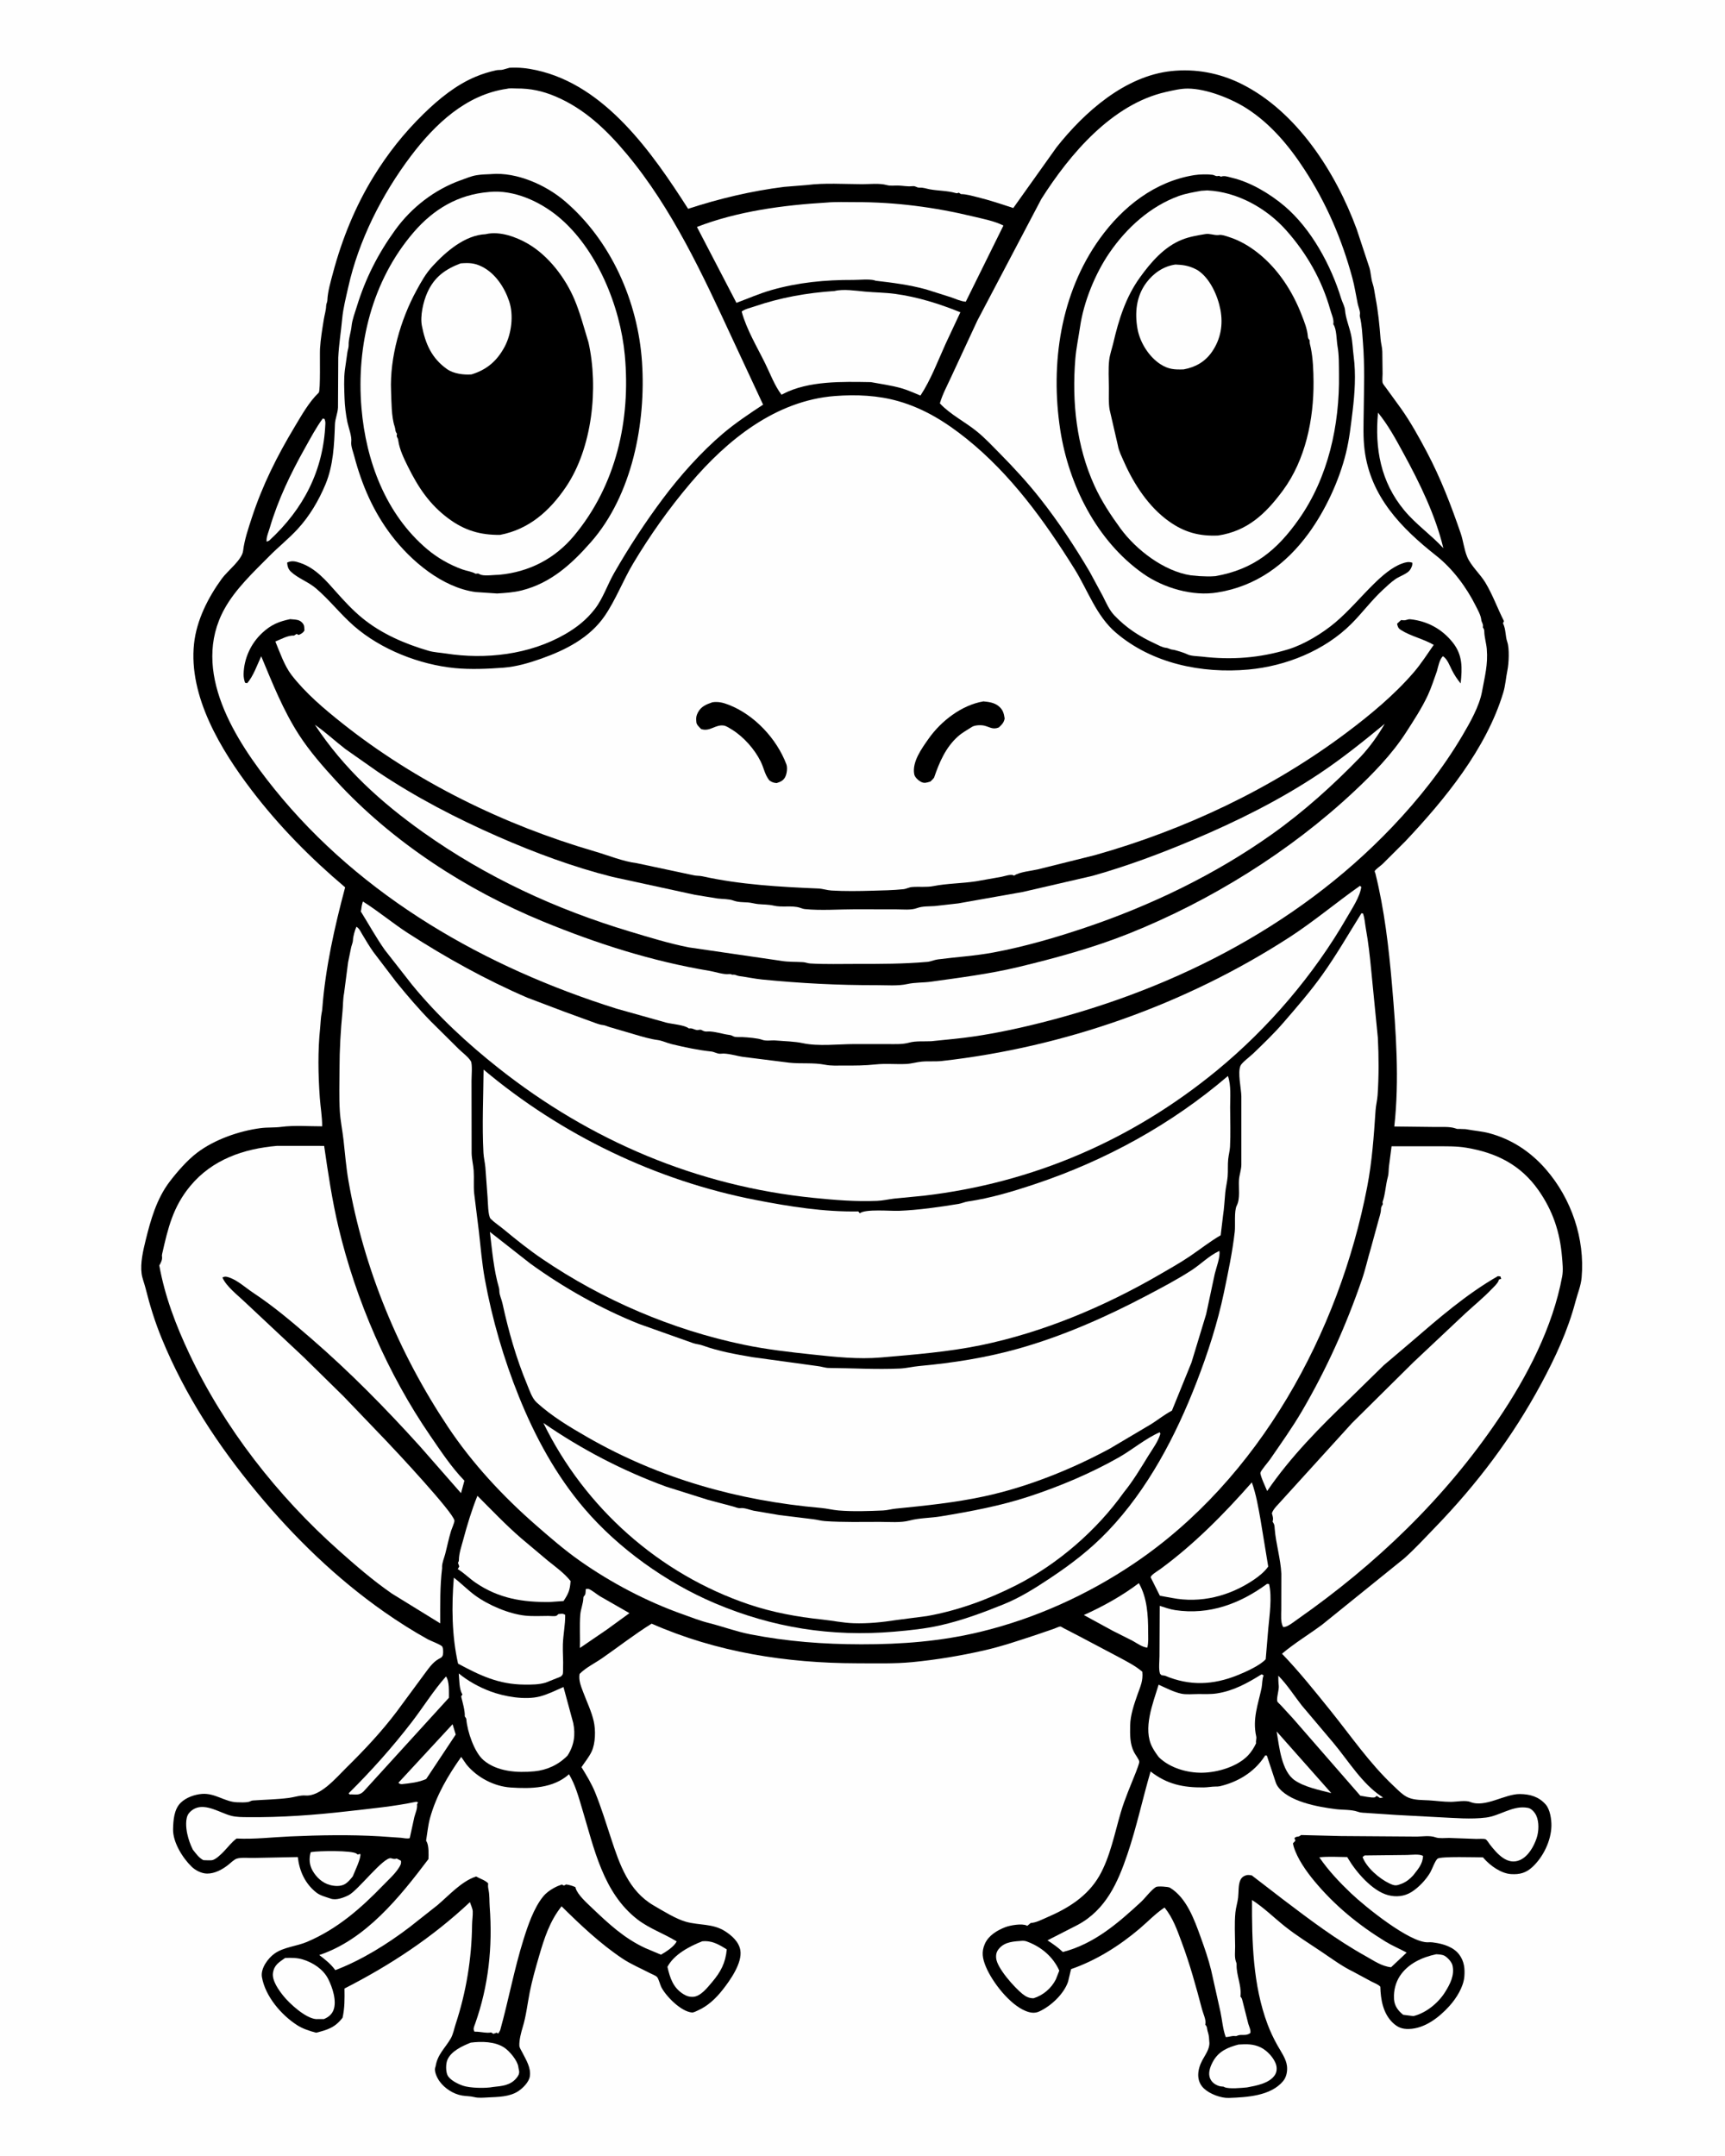
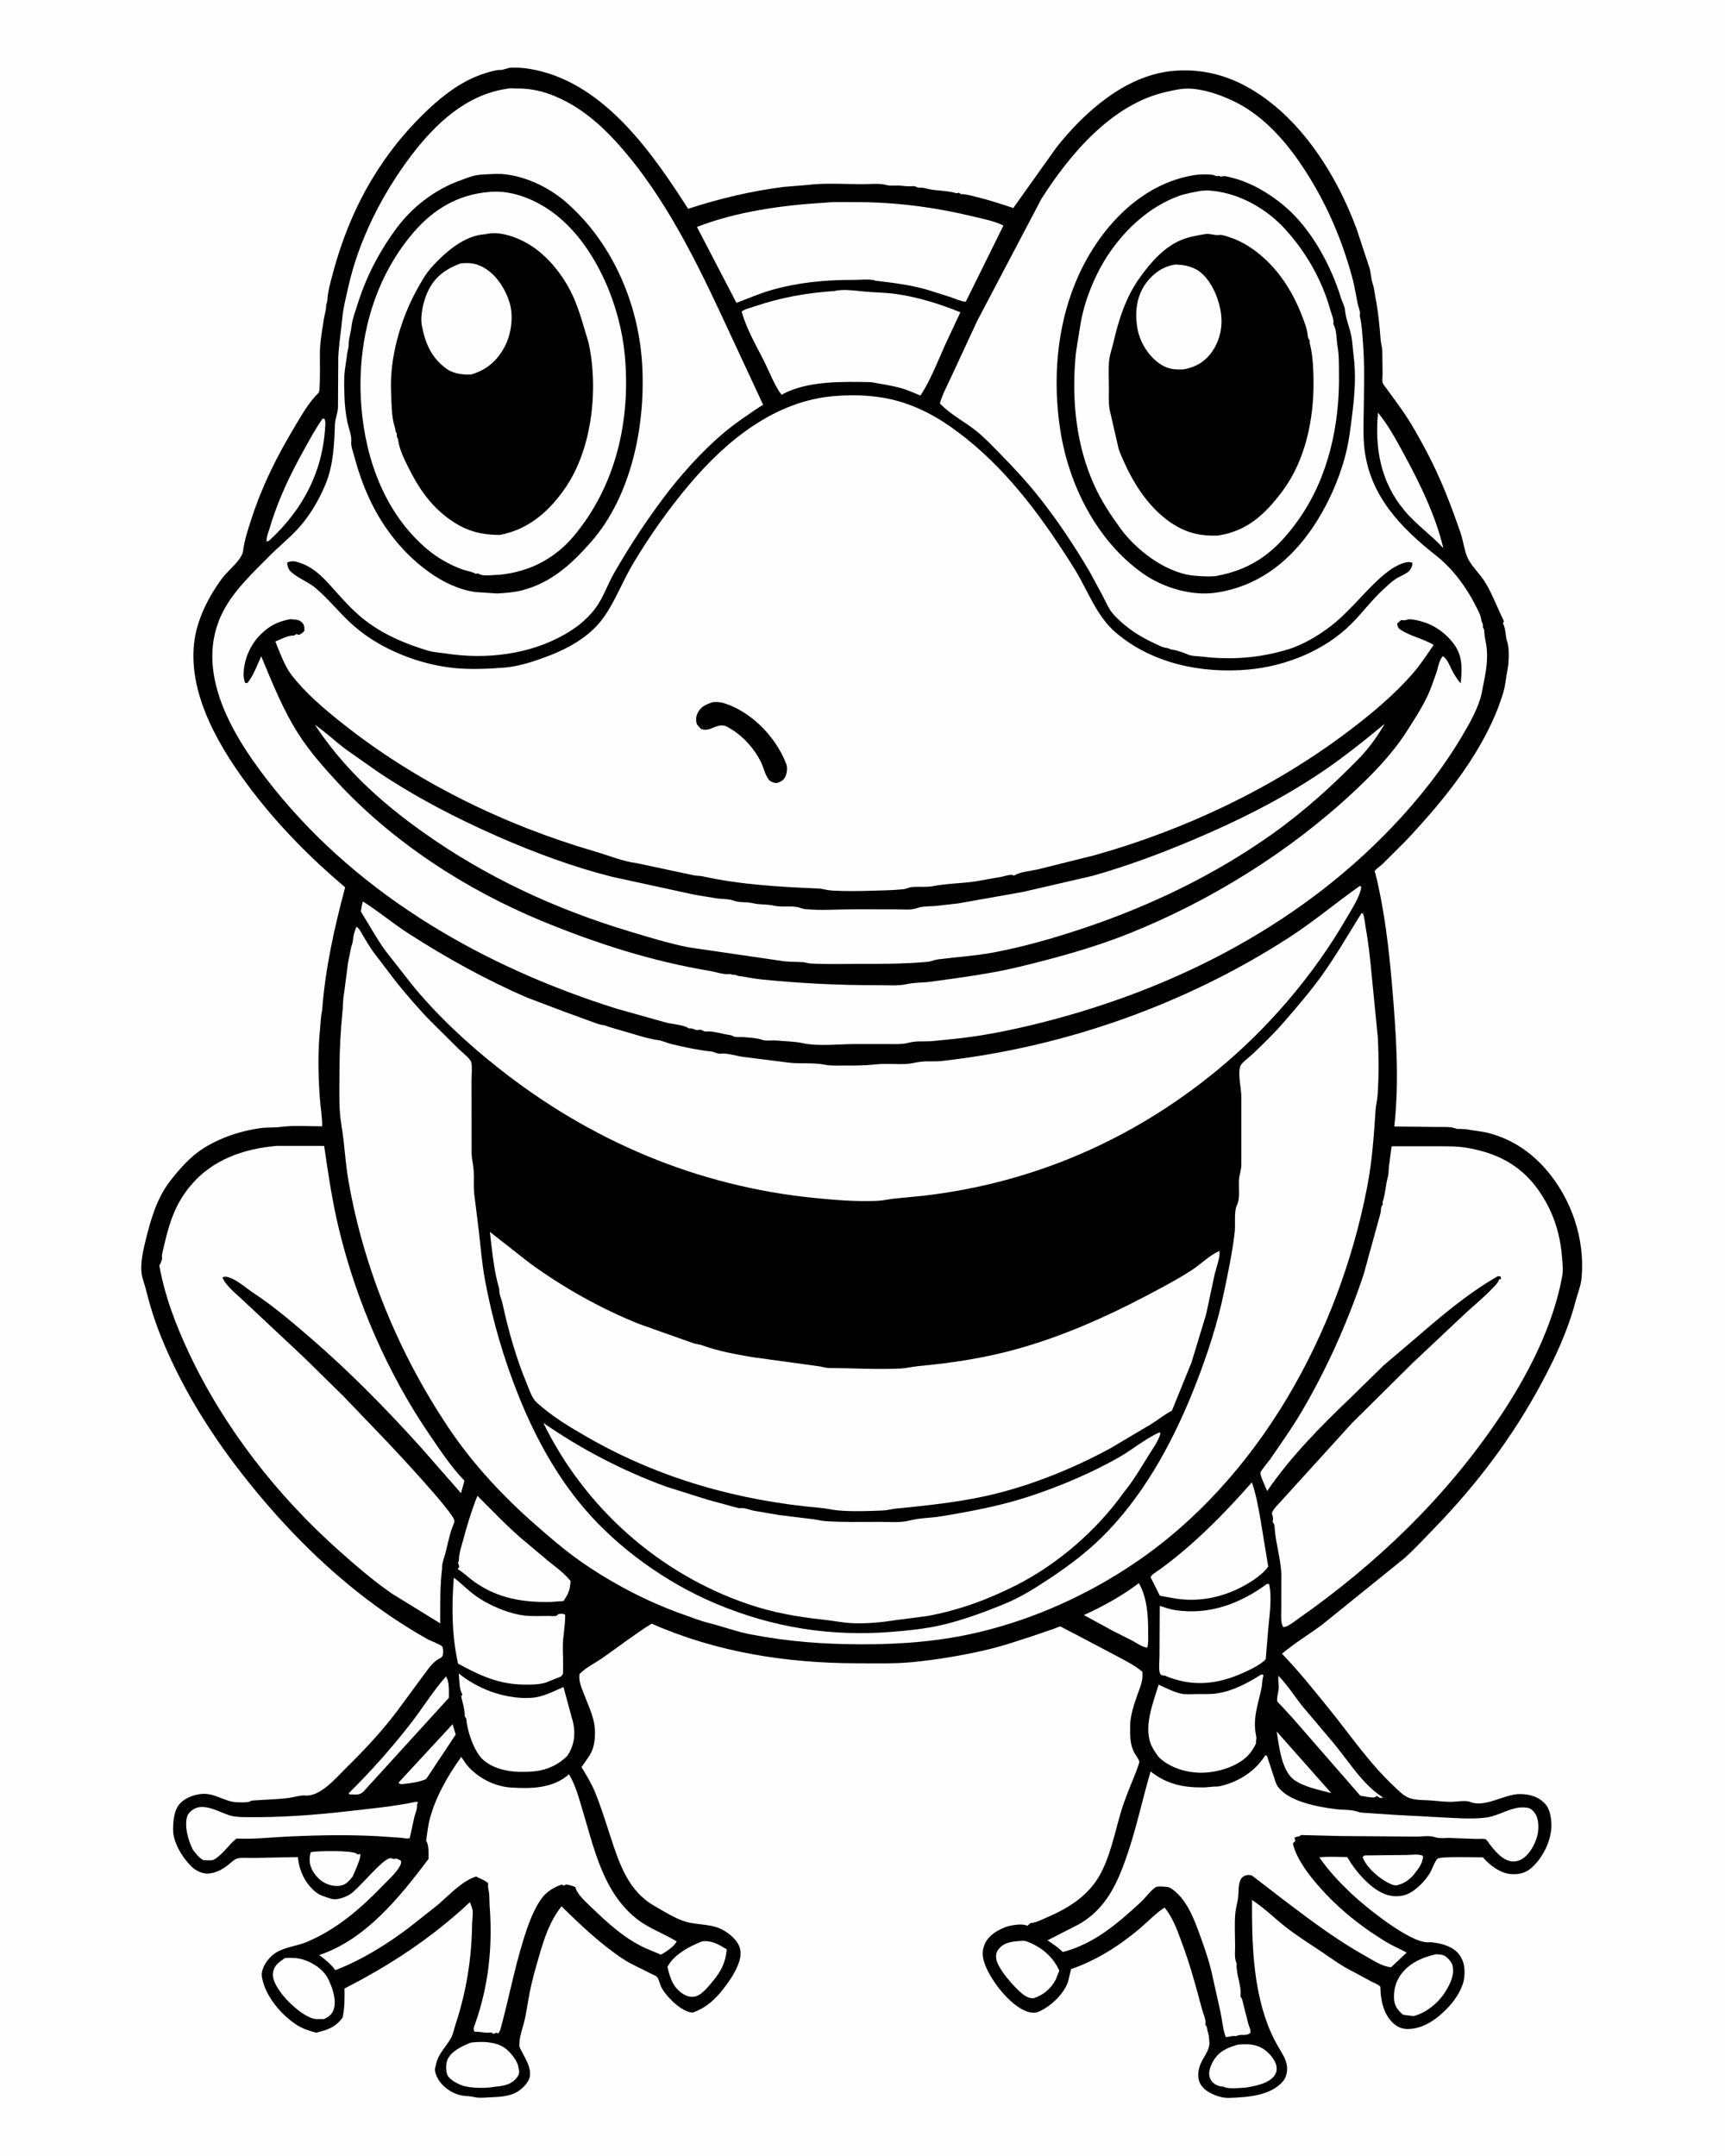
<svg xmlns="http://www.w3.org/2000/svg" version="1.1" style="display: block;" viewBox="0 0 1638 2048" width="1024" height="1280">
  <path transform="translate(0,0)" fill="rgb(254,254,254)" d="M -0 -0 L 1638 0 L 1638 2048 L -0 2048 L -0 -0 z" />
  <path transform="translate(0,0)" fill="rgb(0,0,0)" d="M 483.801 64.369 C 492.737 63.894 500.488 64.753 509.212 66.66 C 574.815 81.007 619.386 145.286 653.37 198.35 C 682.942 188.649 713.602 181.398 744.5 177.51 L 766.036 175.778 C 783.045 173.579 801.411 174.901 818.619 174.958 C 825.88 174.982 835.066 173.846 842.005 175.788 C 845.666 176.813 849.227 176.121 853 176.246 C 857.235 176.385 861.449 177.283 865.687 176.9 C 867.159 176.767 868.09 176.666 869.5 177.294 C 870.877 177.907 871.634 178.283 873.189 178.242 C 877.212 178.138 879.251 179.17 883 179.849 C 890.967 181.292 899.337 181.066 907.382 183.339 C 908.882 183.763 909.059 183.494 910.5 183.053 L 912.5 184.393 C 917.63 184.389 922.82 186.011 927.786 187.212 C 939.434 190.029 950.834 193.871 962.206 197.621 L 1003.35 139.845 C 1029.76 106.467 1068.21 72.234 1112.27 67.528 C 1135.16 65.083 1157.85 69.279 1178.55 79.523 C 1231.45 105.704 1268.51 163.675 1288.38 217.703 L 1300.58 254.622 C 1301.89 259.335 1301.97 264.763 1303.5 269.218 C 1304.9 273.3 1305.41 278.31 1306.23 282.606 C 1308.77 295.884 1310.03 308.583 1311.06 322 C 1311.37 326.036 1312.61 329.829 1312.72 333.945 L 1312.97 355.022 C 1312.99 357.446 1312.49 361.415 1313.03 363.65 C 1313.31 364.855 1315.6 367.482 1316.34 368.576 L 1330.41 387.962 C 1339.65 400.992 1347.67 415.522 1355.14 429.645 C 1368.12 454.191 1378.12 480.265 1387.13 506.486 C 1389.64 513.795 1390.4 521.991 1393.35 529.013 C 1396.99 537.642 1405.64 545.211 1410.58 553.401 C 1417.58 564.999 1422.13 577.961 1428.27 590 L 1427.33 592 C 1430.33 598.334 1429.36 603.88 1431.42 609.836 C 1433.57 616.08 1432.89 630.22 1431.53 636.79 C 1430.05 643.943 1429.71 650.923 1427.56 658.037 C 1411.45 711.33 1372.13 759.368 1334.57 799.167 L 1312.82 820.858 C 1311.31 822.266 1306.38 825.725 1305.56 827.348 C 1305.22 828.01 1305.92 828.786 1306.1 829.506 C 1314.7 864.037 1318.9 900.353 1321.93 935.758 C 1325.71 979.984 1329.05 1025.78 1324.1 1070.07 L 1363.49 1070.53 C 1369.13 1070.65 1376.47 1069.99 1381.84 1071.76 C 1383.1 1072.17 1383.63 1072.47 1385 1072.39 C 1386.27 1072.31 1387.24 1072.43 1388.5 1072.48 C 1390.16 1072.54 1391.47 1072.47 1393.13 1072.79 C 1400.11 1074.16 1407.32 1074.59 1414.21 1076.43 C 1435.64 1082.16 1453.56 1094.07 1468.03 1110.69 C 1492.29 1138.54 1505.31 1176.7 1502.02 1213.62 C 1501.33 1221.42 1498.17 1228.82 1496.19 1236.35 C 1488.95 1263.93 1477.04 1289.52 1463.57 1314.54 C 1436.28 1365.22 1402.87 1409.51 1362.9 1450.85 C 1353.31 1460.77 1343.86 1471.1 1333.56 1480.29 L 1255.5 1543.33 C 1242.93 1552.67 1229.39 1560.78 1217.44 1570.89 C 1233.76 1587.86 1248.47 1606.29 1263.24 1624.61 C 1282.84 1648.9 1300.47 1674.88 1323.31 1696.34 C 1327.37 1700.17 1332.33 1705.46 1337.5 1707.57 C 1343.76 1710.13 1350.41 1709.76 1357 1710.16 C 1363.92 1710.58 1370.89 1711.6 1377.82 1711.59 C 1382.91 1711.59 1391.69 1709.85 1396.15 1711.66 C 1410.41 1717.48 1428.85 1704.04 1443.42 1704.19 C 1453.03 1704.28 1461.32 1706.68 1467.85 1714.05 C 1472.07 1718.82 1473.48 1728.34 1473.33 1734.57 C 1472.99 1748.64 1465.53 1763.99 1455.26 1773.5 C 1449.17 1779.14 1443.15 1780.72 1435 1780.21 C 1425.42 1779.62 1415.2 1772.2 1409.07 1765.18 L 1408.34 1764.32 C 1402.3 1764.34 1368.3 1763.2 1365.21 1765.56 C 1362.89 1767.33 1359.97 1775.64 1358.38 1778.43 C 1354.38 1785.42 1347.2 1793.05 1340.33 1797.3 C 1333.59 1801.48 1325.68 1802.23 1318.01 1800.16 C 1303.02 1796.12 1287.62 1778.06 1280.1 1765.24 L 1279.41 1764.04 C 1270.7 1763.98 1261.54 1763.32 1252.89 1764.28 C 1261.53 1776.89 1272.04 1787.99 1283.1 1798.53 C 1296.13 1810.96 1338.89 1845.63 1356.11 1845 C 1357.57 1844.95 1358.87 1844.85 1360.33 1845.05 L 1361.92 1845.29 C 1370.53 1846.41 1380.49 1849.47 1385.88 1856.82 C 1390.5 1863.12 1391.24 1870.03 1390.63 1877.5 C 1389.82 1887.48 1383.02 1898.31 1376.29 1905.7 C 1366.51 1916.46 1353.07 1926.91 1338 1927.33 C 1331.56 1927.52 1327.18 1925.8 1322.51 1921.29 C 1313.44 1912.54 1311.11 1899.29 1310.83 1887.21 C 1309.02 1885.06 1305.21 1883.72 1302.68 1882.43 L 1285 1872.9 C 1274.45 1867.81 1264.71 1860.53 1255 1854 C 1243.35 1846.17 1231.07 1838.57 1220.12 1829.84 C 1209.74 1821.56 1200.15 1812 1188.97 1804.83 C 1188.76 1844.08 1189.75 1885.71 1203.75 1922.94 C 1206.34 1929.85 1209.5 1936.46 1213.1 1942.89 C 1216.41 1948.8 1221.41 1955.7 1222.17 1962.53 C 1222.73 1967.43 1221.7 1973.02 1218.5 1976.86 C 1206.69 1991.05 1184.01 1992.19 1167.08 1992.83 C 1159.45 1993.12 1148.78 1989.11 1143.21 1983.79 C 1135.53 1976.45 1137.12 1965.74 1141.75 1957.07 C 1144.49 1951.95 1148.76 1946.35 1148.47 1940.35 L 1148.35 1939 C 1148.22 1936.13 1148.08 1933.92 1147.28 1931.11 C 1146.93 1929.91 1146.53 1928.79 1146.38 1927.55 C 1146.2 1925.99 1146.21 1925.51 1145.27 1924.12 L 1144.5 1923.12 L 1144.77 1922.13 C 1145.28 1918.4 1142.52 1912.55 1141.5 1908.71 C 1135.73 1886.89 1130.03 1865.95 1122.1 1844.76 C 1117.66 1832.86 1113.95 1822 1105.9 1811.97 C 1097.51 1817.47 1089.91 1825.5 1082.23 1832.02 C 1062.95 1848.38 1041.01 1862.19 1017.09 1870.49 L 1014.24 1882.45 C 1010.22 1894.21 997.884 1905.7 986.762 1910.76 C 982.493 1912.71 978.256 1911.97 973.993 1910.26 C 958.707 1904.11 942.124 1882.63 936.101 1868 C 933.042 1860.57 931.791 1854.22 935.201 1846.5 C 938.72 1838.54 946.836 1833.65 954.669 1830.62 C 959.27 1828.84 970.5 1826.91 974.92 1829.08 L 975.5 1829.4 L 978.77 1826.66 C 983.898 1826.39 989.389 1823.41 994.079 1821.4 C 1014.24 1812.77 1032.82 1801.33 1044.03 1781.75 C 1054.2 1763.98 1058.57 1741.12 1064.34 1721.55 C 1068.18 1708.52 1073.75 1695.92 1078.73 1683.29 C 1079.37 1681.29 1082.09 1674.96 1081.85 1673.25 C 1081.58 1671.27 1078.01 1666.55 1076.96 1664.5 C 1072.87 1656.6 1073.07 1647.68 1073.22 1639 C 1073.4 1629.2 1077 1618.71 1080.25 1609.5 C 1083.04 1601.56 1085.6 1596.73 1084.77 1588 C 1078.09 1582.26 1069.99 1578.25 1062.3 1574.07 L 1024.38 1554.03 L 1010.18 1546.68 C 1009.49 1546.33 1007.52 1545.03 1006.91 1545.02 C 1005.74 1545.01 1002.51 1546.57 1001.28 1547 L 986.002 1552.27 C 968.946 1557.91 951.559 1563.89 934.032 1567.85 C 911.64 1572.91 889.29 1576.62 866.5 1578.85 C 849.294 1580.53 831.128 1579.99 813.838 1579.97 C 746.829 1579.86 680.433 1569.51 618.724 1542.32 C 602.751 1552.23 587.306 1564.29 571.815 1575.06 C 564.943 1579.84 556.017 1584.13 550.27 1590.1 C 549.268 1596.15 551.541 1601.61 553.636 1607.19 C 557.003 1616.16 561.615 1625.68 563.715 1634.98 C 565.617 1643.39 565.438 1655.86 561.76 1663.75 C 559.382 1668.85 555.221 1673.93 552.092 1678.64 C 556.863 1686.39 561.743 1694.39 565.154 1702.86 C 570.831 1716.94 575.474 1731.94 580.2 1746.37 C 588.307 1771.12 596.928 1796.28 620.708 1810.06 C 629.527 1815.17 641.668 1822.81 651.386 1825.52 C 663.999 1829.04 676.711 1827.05 688.325 1834.4 C 694.839 1838.52 701.593 1844.52 702.971 1852.5 C 705.057 1864.58 693.11 1881.35 686.083 1890.23 C 679.564 1898.47 672.156 1905.5 662.497 1909.82 C 661.066 1910.46 658.563 1911.81 657.048 1911.69 C 646.669 1910.83 632.56 1896.5 627.985 1887.75 C 626.707 1885.31 625.46 1879.75 623.85 1877.96 C 622.696 1876.67 618.579 1875.07 616.881 1874.18 C 608.487 1869.79 599.028 1865.81 591.165 1860.57 C 570.028 1846.47 551.18 1828.62 533.179 1810.82 C 521.927 1824.85 516.675 1841.37 511.721 1858.41 C 508.436 1869.71 505.168 1881.12 502.891 1892.68 C 500.766 1903.47 499.517 1915 496.305 1925.5 C 494.736 1930.64 492.838 1937.92 493.078 1943.26 C 493.16 1945.1 494.919 1947.74 495.765 1949.42 C 499.342 1956.55 504.371 1964.15 503.016 1972.5 C 502.15 1977.84 496.287 1983.7 491.852 1986.56 C 483.581 1991.89 472.769 1991.88 463.261 1992.35 C 459.12 1992.55 454.313 1993.06 450.258 1992.04 C 446.516 1991.1 442.584 1991.21 438.76 1990.58 C 430.491 1989.23 422.069 1983.78 417.207 1976.94 C 415.043 1973.89 412.064 1967.96 413.096 1964.04 L 413.5 1962.97 C 415.344 1951.42 422.261 1945.99 427.881 1936.42 C 430.21 1932.46 431.104 1927.15 432.546 1922.79 C 442.593 1892.38 447.812 1860.37 448.177 1828.42 C 448.225 1824.17 448.989 1819.69 448.806 1815.5 C 448.698 1813.04 446.86 1809.29 446.165 1806.83 C 410.278 1840.49 370.678 1866.59 326.993 1888.92 C 327.132 1898.43 327.266 1907.32 325.164 1916.66 C 318.054 1925.98 310.93 1928.16 300.02 1930.89 C 293.957 1929.27 287.459 1927.2 282.143 1923.8 C 266.905 1914.04 251.768 1896.3 248.585 1878.12 C 247.142 1869.87 254.311 1860.13 260.675 1855.64 C 269.334 1849.53 281.58 1848.79 291.387 1844.62 C 320.055 1832.42 342.304 1812.99 363.651 1790.9 C 368.583 1785.8 374.604 1780.45 378.451 1774.5 C 380.022 1772.07 381.128 1770.36 380.586 1767.5 L 376.58 1765.44 C 374.569 1766.22 373.282 1765.74 371.302 1765.19 C 364.433 1763.3 339.8 1795.79 330.909 1800.26 C 326.138 1802.65 319.069 1805.35 313.867 1803.51 C 309.057 1801.8 304.038 1800.79 299.949 1797.5 C 289.415 1789.03 284.148 1777.16 282.653 1764.04 L 240.924 1764.86 C 236.349 1765 228.874 1764.17 224.636 1765.55 C 222.121 1766.37 218.776 1769.69 216.65 1771.38 C 211.111 1775.79 203.864 1779.79 196.5 1779.73 C 191.235 1779.68 185.466 1776.73 181.782 1773.16 C 173.228 1764.87 163.902 1749.88 164.185 1737.58 C 164.378 1729.19 165.057 1718.64 171.469 1712.42 C 176.603 1707.44 184.665 1704.58 191.712 1704.05 C 204.192 1703.12 213.517 1711.73 225 1712 C 228.328 1712.08 232.442 1712.32 235.697 1711.68 C 237.3 1711.36 238.264 1710.42 240.021 1710.29 C 251.514 1709.48 262.615 1709.31 274.115 1707.87 C 278.972 1707.26 285.1 1705.15 289.809 1705.55 C 304.04 1706.79 319.119 1688.65 328.472 1679.44 C 345.684 1662.51 362.136 1645.07 376.701 1625.73 L 402.174 1591.17 C 406.352 1585.7 410.495 1579.04 416.699 1575.73 C 417.993 1575.04 419.014 1574.67 419.863 1573.41 C 420.925 1571.83 420.817 1567.86 420.463 1566 C 420.398 1565.66 420.03 1564.31 419.907 1564.13 C 418.655 1562.27 408.767 1558.64 406.221 1557.24 C 392.293 1549.55 377.848 1540.36 364.819 1531.24 C 319.265 1499.33 279.207 1460.35 243.811 1417.62 C 206.781 1372.92 175.62 1325.45 153.499 1271.62 C 146.958 1255.7 142.174 1240.22 138.016 1223.57 C 136.886 1219.04 134.926 1214.43 134.304 1209.82 C 132.957 1199.84 135.744 1187.85 138.125 1178.18 C 142.941 1158.63 148.561 1138.69 161.001 1122.38 C 168.178 1112.97 177.643 1102.1 187.048 1094.96 C 203.477 1082.48 226.893 1074.29 247.333 1071.61 C 253.793 1070.76 260.43 1071.29 266.946 1070.43 C 279.377 1068.81 293.195 1069.92 305.792 1069.9 C 305.836 1060.79 304.198 1051.86 303.555 1042.8 C 301.991 1020.75 301.567 998.467 303.871 976.469 C 304.372 971.689 304.386 966.813 305.327 962.094 C 305.587 960.788 305.788 959.72 305.89 958.373 C 308.821 919.492 317.568 880.49 327.615 842.897 C 294.78 815.093 264.986 784.981 238.859 750.716 C 209.742 712.531 178.705 661.464 184.096 611.459 C 186.511 589.055 197.507 567.497 210.544 549.599 C 215.954 542.171 229.653 531.892 230.71 523.175 C 231.986 512.667 235.662 501.949 238.943 491.9 C 249.111 460.764 262.975 433.209 279.794 405.199 C 286.236 394.472 293.4 381.679 302.519 372.995 C 304.341 371.26 303.415 336.866 303.747 331.215 C 304.291 321.94 305.93 312.324 307.404 303.134 C 308.059 299.048 309.475 294.604 309.573 290.506 C 309.626 288.326 310.646 287.34 310.716 285.344 C 311.004 277.119 314.003 266.979 316.134 258.998 C 324.621 227.201 337.278 195.937 354.555 167.855 C 368.202 145.673 383.514 126.348 402.108 108.164 C 416.52 94.068 432.856 80.682 451.656 72.833 C 457.916 70.219 464.445 68.196 471.072 66.753 C 473.234 66.282 475.605 66.694 477.59 66.118 L 483.801 64.369 z" />
  <path transform="translate(0,0)" fill="rgb(254,254,254)" d="M 429.66 1637.84 L 432.626 1647.67 L 404.613 1689.87 C 397.396 1693.14 389.283 1693.92 381.5 1694.77 C 379.75 1694.67 379.594 1694.55 378.179 1693.5 L 429.66 1637.84 z" />
  <path transform="translate(0,0)" fill="rgb(254,254,254)" d="M 1212.36 1644.73 L 1264.25 1703.29 C 1253.22 1700.41 1239.05 1697.62 1229.63 1691.19 C 1216.81 1682.43 1214.81 1658.92 1212.36 1644.73 z" />
  <path transform="translate(0,0)" fill="rgb(254,254,254)" d="M 1295.93 1762.5 L 1336.22 1762.05 C 1340.53 1761.99 1347.83 1760.89 1351.39 1762.94 C 1351.09 1770.79 1346.64 1775.45 1342.06 1781.41 C 1338.77 1784.95 1335.61 1787.55 1331.11 1789.35 C 1326.15 1791.33 1324.75 1791.54 1319.72 1789.21 C 1310.02 1784.7 1297.77 1774.19 1293.96 1764.03 L 1295.93 1762.5 z" />
  <path transform="translate(0,0)" fill="rgb(254,254,254)" d="M 294.87 1759.5 L 295.708 1759.27 C 301.89 1758.14 334.348 1757.51 338.556 1760.85 L 339.399 1761.6 L 342 1761.04 C 343.127 1764.47 336.355 1778.58 334.807 1782.46 C 332.595 1785.17 330.374 1788 327.288 1789.77 C 323.198 1792.11 317.73 1791.78 313.295 1790.6 C 306.035 1788.67 300.233 1783.29 296.611 1776.81 C 293.549 1771.32 293.223 1765.49 294.87 1759.5 z" />
-   <path transform="translate(0,0)" fill="rgb(254,254,254)" d="M 556.142 1509.5 C 556.999 1509.45 557.875 1509.16 558.714 1509.35 C 561.138 1509.88 566.897 1514.63 569.39 1516.14 L 597.633 1532.34 L 576.289 1547.88 L 550.554 1565.45 C 550.909 1554.97 550.126 1544.39 550.933 1533.92 C 551.363 1528.34 553.723 1523.47 553.895 1517.73 C 553.942 1516.16 555.062 1515.95 555.613 1514.64 C 556.1 1513.48 556.003 1510.85 556.142 1509.5 z" />
  <path transform="translate(0,0)" fill="rgb(254,254,254)" d="M 423.404 1592.5 C 426.787 1597.16 426.08 1607.22 426.176 1612.73 L 345.122 1701.72 C 341.356 1705.39 338.315 1704.63 333.541 1704.5 L 331.919 1704.58 L 330.926 1703.5 C 352.545 1682.07 372.529 1659.72 391.089 1635.56 C 401.936 1621.44 411.584 1605.74 423.404 1592.5 z" />
  <path transform="translate(0,0)" fill="rgb(254,254,254)" d="M 1213.92 1591.76 C 1222.13 1599.95 1229.02 1610.82 1236.19 1619.99 L 1266.5 1655.89 C 1280.56 1672.77 1293.68 1694.6 1312.27 1706.68 L 1313.5 1707.46 L 1310.5 1707.94 C 1310.16 1707.72 1307.62 1705.95 1307.5 1705.97 C 1306.7 1706.09 1306.29 1707.16 1305.5 1707.33 C 1302.46 1707.96 1295.08 1706.19 1291.81 1705.76 L 1228.04 1632.57 L 1216.41 1619.9 C 1215.81 1619.27 1213.25 1616.93 1213.03 1616.29 C 1211.94 1613.11 1214.84 1605.12 1214.34 1601.18 C 1213.95 1598.04 1213.96 1594.93 1213.92 1591.76 z" />
  <path transform="translate(0,0)" fill="rgb(254,254,254)" d="M 1081.48 1503.86 C 1089.41 1517.74 1090.32 1534.46 1090.31 1550.02 C 1090.31 1554.97 1090.77 1560.35 1089.5 1565.14 C 1084.37 1564.46 1079.87 1561.01 1075.39 1558.54 L 1056.51 1549.03 L 1029.21 1534.13 C 1047.42 1525.98 1065.54 1515.89 1081.48 1503.86 z" />
  <path transform="translate(0,0)" fill="rgb(254,254,254)" d="M 306.391 397.5 L 308.1 398.047 C 308.589 399.576 308.899 400.774 308.832 402.4 C 306.984 446.974 288.116 483.41 255.5 513.51 L 253.157 514.554 L 252.988 513.775 C 252.667 510.46 255.056 504.692 256.036 501.358 C 263.843 474.787 275.849 449.822 289.382 425.725 C 294.711 416.236 299.934 406.273 306.391 397.5 z" />
  <path transform="translate(0,0)" fill="rgb(254,254,254)" d="M 666.646 1844.08 C 675.846 1843.09 682.514 1847.02 690.089 1851.78 C 688.843 1864.73 684.341 1873.17 675.99 1883 C 671.831 1887.9 665.378 1896.21 658.5 1896.77 C 654.821 1897.02 652.23 1896.24 649.057 1894.33 C 639.228 1888.41 636.125 1878.87 633.742 1868.35 C 639.921 1856.46 654.798 1848.8 666.646 1844.08 z" />
  <path transform="translate(0,0)" fill="rgb(254,254,254)" d="M 1176.12 1942.13 C 1183.68 1941.62 1190.15 1941.48 1197.14 1944.81 C 1203.19 1947.69 1210 1954.89 1211.88 1961.5 C 1212.78 1964.66 1212.49 1968.32 1210.67 1971.09 C 1205.45 1979.03 1192.87 1981.25 1184.22 1982.85 C 1179.38 1983.31 1167.1 1984.57 1162.8 1982.6 C 1161.34 1981.93 1162.45 1982.13 1160.75 1982.04 C 1158.42 1981.92 1156.53 1981.28 1154.5 1980.14 C 1151.55 1978.49 1149.45 1975.97 1148.61 1972.67 C 1147.36 1967.7 1149.83 1961.8 1152.32 1957.5 C 1157.66 1948.3 1166.33 1944.7 1176.12 1942.13 z" />
  <path transform="translate(0,0)" fill="rgb(254,254,254)" d="M 971.238 1843.55 C 972.639 1843.65 973.668 1843.72 975 1844.2 C 988.776 1849.22 999.938 1858.67 1005.91 1871.9 L 1002.61 1880.31 C 998.264 1888.82 990.553 1895.33 981.5 1898.16 C 977.28 1898.2 974.256 1896.69 971 1894.1 C 963.488 1888.14 946.712 1869.46 945.943 1860.04 C 945.648 1856.43 946.284 1853.86 948.615 1851.08 C 954.308 1844.26 963.114 1844.18 971.238 1843.55 z" />
  <path transform="translate(0,0)" fill="rgb(254,254,254)" d="M 1363.92 1856.35 C 1366.5 1856.53 1369.73 1856.57 1372 1857.92 C 1374.84 1859.6 1378.65 1863.73 1379.38 1866.99 C 1381.47 1876.4 1377.12 1884.68 1372.24 1892.46 C 1365.79 1902.73 1354.09 1912.27 1342.22 1915.1 L 1332.5 1913.85 C 1327.71 1909.95 1324.39 1905.64 1323.84 1899.26 L 1323.82 1898 C 1323.43 1890.89 1325.39 1883.21 1329.29 1877.2 C 1337.03 1865.28 1350.58 1859.14 1363.92 1856.35 z" />
  <path transform="translate(0,0)" fill="rgb(254,254,254)" d="M 270.594 1859.9 C 276.138 1859.62 282.056 1859.67 287.394 1861.31 C 297.001 1864.26 306.663 1870.45 311.406 1879.63 C 315.477 1887.52 319.85 1900.69 316.572 1909.31 C 314.94 1913.6 311.607 1916.21 307.5 1917.91 L 300 1917.96 C 289.994 1917.18 274.862 1903.29 269.011 1896 C 264.621 1890.53 257.949 1881.39 259.077 1874.02 C 260.225 1866.52 264.844 1863.94 270.594 1859.9 z" />
  <path transform="translate(0,0)" fill="rgb(254,254,254)" d="M 446.917 1940.31 C 457.125 1939.01 469.913 1939.15 478.821 1945.09 C 483.796 1948.41 491.146 1957.13 492.08 1963.15 L 492.2 1964 L 492.876 1967.41 C 493.169 1970.1 491.906 1972.06 490.242 1974.08 C 484.557 1980.97 476.436 1981.57 468.229 1982.42 C 461.065 1983.83 446.201 1983.55 439.336 1981.18 C 434.675 1979.57 426.746 1975.69 424.729 1970.99 C 423.144 1967.3 423.174 1960.54 424.667 1956.86 C 428.13 1948.34 439.011 1943.5 446.917 1940.31 z" />
  <path transform="translate(0,0)" fill="rgb(254,254,254)" d="M 1308.64 391.97 C 1318.49 404.061 1325.61 417.386 1333.04 431 C 1348.26 458.883 1363.31 489.668 1370.68 520.721 C 1359 507.996 1344.82 498.29 1333.62 484.83 C 1311.14 457.807 1305.44 425.937 1308.64 391.97 z" />
  <path transform="translate(0,0)" fill="rgb(254,254,254)" d="M 395.138 1711.5 L 396.858 1712.05 L 395.876 1714 C 396.423 1718.01 394.351 1722.11 393.355 1726 L 388.968 1746.06 C 386.602 1746.87 383.154 1745.95 380.652 1745.72 L 360.424 1744.32 C 332.377 1742.67 303.645 1743.2 275.594 1744.42 C 258.414 1745.17 241.721 1747.25 224.487 1746.44 C 219.731 1749.9 216.3 1754.71 212.211 1758.89 C 209.725 1761.43 205.396 1765.7 202 1766.81 C 199.917 1767.49 195.356 1766.93 193 1766.98 C 188.652 1764.77 185.983 1760.76 182.977 1757.04 C 180.526 1752.16 178.831 1747.28 177.655 1741.94 C 176.474 1736.57 175.62 1727.38 178.932 1722.8 C 180.428 1720.73 182.524 1719.04 184.828 1717.95 C 195.618 1712.82 209.284 1722.3 219.531 1724.87 C 224.547 1726.12 229.562 1726.07 234.694 1726.13 C 266.634 1726.48 298.535 1724.15 330.266 1720.5 C 351.922 1718.01 373.793 1715.99 395.138 1711.5 z" />
  <path transform="translate(0,0)" fill="rgb(254,254,254)" d="M 453.25 1420.87 C 466.989 1434.61 479.992 1448.34 494.701 1461.11 L 520.305 1482.64 C 527.867 1488.71 535.622 1494.23 541.74 1501.84 C 541.107 1510.49 539.856 1513.53 535.057 1520.83 L 522.487 1521.72 C 496.499 1522.15 473.479 1518.46 451.456 1503.37 C 445.869 1499.54 441.11 1494.71 435.391 1491.03 L 434.552 1490.5 L 436.021 1488 L 434.795 1484.5 C 435.37 1483.57 435.653 1482.94 435.662 1481.83 C 435.71 1475.61 438.045 1469.07 439.65 1463.06 C 443.507 1448.64 447.701 1434.76 453.25 1420.87 z" />
  <path transform="translate(0,0)" fill="rgb(254,254,254)" d="M 1188.8 1408.12 C 1192.9 1419.57 1194.95 1431.9 1197.08 1443.83 L 1204.36 1488.09 C 1200.91 1493.02 1195.66 1497.24 1190.71 1500.59 C 1167.73 1516.16 1140.2 1523.24 1112.78 1517.86 L 1101.45 1515.81 L 1092.75 1498.43 C 1092.33 1496.4 1099.91 1491.93 1101.75 1490.58 C 1133.93 1467.01 1162.56 1437.98 1188.8 1408.12 z" />
  <path transform="translate(0,0)" fill="rgb(254,254,254)" d="M 435.533 1589.61 C 444.128 1596.75 454.889 1602.65 465.369 1606.59 C 478.682 1611.59 498.615 1615.13 512.688 1611.44 C 520.281 1609.45 527.799 1605.65 534.994 1602.51 L 544.234 1636.62 C 546.563 1647.8 545.084 1657.99 538.869 1667.6 C 530.371 1676.32 519.442 1681.44 507.258 1682.6 C 491.156 1684.14 471.99 1682.99 459.075 1672.01 C 450.235 1664.5 443.638 1644.58 442.722 1633.23 C 442.625 1632.04 441.934 1631.46 441.253 1630.5 C 441.539 1625.01 439.137 1616.95 437.8 1611.5 L 439.026 1609.5 C 435.809 1604.9 436.102 1595.25 435.533 1589.61 z" />
  <path transform="translate(0,0)" fill="rgb(254,254,254)" d="M 1203.26 1504.5 L 1205.15 1504.65 C 1208.13 1517.04 1205.55 1534.41 1204.41 1547 L 1201.97 1576.09 C 1196.73 1582.03 1182.75 1588.27 1175.34 1591.25 C 1151.96 1600.69 1129.68 1601.64 1106.24 1591.75 L 1103 1591.3 C 1102.5 1590.73 1101.76 1590.29 1101.5 1589.57 C 1100.14 1585.78 1101.06 1577.3 1101.07 1573.1 L 1101.31 1525.41 C 1106.1 1526.94 1111.1 1528.74 1116.08 1529.48 C 1148.41 1534.33 1177.65 1523.36 1203.26 1504.5 z" />
  <path transform="translate(0,0)" fill="rgb(254,254,254)" d="M 430.86 1498.65 C 437.714 1503.86 443.791 1510.14 450.744 1515.29 C 463.402 1524.67 483.1 1533.08 498.72 1534.71 C 505.826 1535.45 513.392 1535.01 520.546 1534.99 C 522.344 1534.98 526.424 1535.46 528 1534.94 C 528.871 1534.66 529.436 1533.8 530.154 1533.23 C 532.909 1533.02 534.319 1532.38 536.626 1534 C 536.693 1543.73 534.734 1552.53 534.411 1562 C 534.154 1569.56 534.917 1577.15 534.598 1584.71 C 534.541 1586.05 534.697 1589.33 534.22 1590.5 C 533.881 1591.33 533.073 1591.88 532.5 1592.57 L 518.087 1598.34 C 511.524 1600.28 504.714 1600.26 497.941 1600.21 C 473.544 1600.05 455.885 1591.64 434.873 1580.31 C 428.915 1553.93 428.633 1525.57 430.86 1498.65 z" />
  <path transform="translate(0,0)" fill="rgb(254,254,254)" d="M 1197.97 1590.5 C 1198.77 1590.65 1199.3 1591.08 1199.99 1591.5 C 1198.58 1594.25 1198.72 1600.15 1198.01 1603.52 C 1194.65 1619.4 1189.23 1632.73 1192.97 1649.53 C 1193.41 1651.48 1192.43 1653.52 1192.82 1656 C 1190.9 1660.09 1188.28 1664.27 1185.14 1667.54 C 1174.88 1678.22 1156.26 1683.69 1141.72 1683.92 C 1127.37 1684.16 1110.89 1679.38 1100.56 1669.26 C 1098.22 1666.3 1096.09 1663.14 1094.31 1659.81 C 1084.93 1642.23 1094.88 1618 1100.26 1600.28 C 1106.86 1603.28 1114.54 1607.27 1121.64 1608.8 C 1126.56 1609.86 1132.79 1609.17 1137.84 1609.18 C 1143.63 1609.19 1149.81 1609.47 1155.54 1608.59 C 1171.5 1606.14 1184.51 1598.83 1197.97 1590.5 z" />
  <path transform="translate(0,0)" fill="rgb(254,254,254)" d="M 792.485 276.419 C 800.993 274.312 812.785 276.222 821.5 277.01 C 830.998 277.869 840.519 277.871 850 279.16 C 871.387 282.069 892.009 288.577 911.968 296.634 L 897.978 326.5 C 890.547 342.89 883.943 360.72 874.052 375.732 C 867.986 373.294 861.747 370.396 855.456 368.64 C 846.243 366.07 836.391 364.749 826.976 362.993 C 800.053 362.546 767.855 361.561 743.476 374.215 L 742.077 374.949 C 735.706 366.677 731.239 354.758 726.623 345.352 C 718.834 329.485 708.854 312.996 704.228 295.955 C 707.146 293.584 712.671 292.368 716.227 291.154 C 741.338 282.58 766.078 278.206 792.485 276.419 z" />
  <path transform="translate(0,0)" fill="rgb(254,254,254)" d="M 784.713 192.428 C 793.793 191.597 803.234 192.019 812.359 192 C 850.273 191.923 887.641 196.814 924.503 205.73 C 933.839 207.988 944.23 209.931 952.858 214.24 L 917.104 286.593 C 912.514 286.3 907.529 283.952 903.176 282.443 L 879.552 274.944 C 863.515 270.549 847.692 268.548 831.224 266.642 L 830.358 266.242 C 824.846 264.893 815.884 265.93 810.141 265.905 C 783.725 265.789 757.875 268.266 732.332 275.583 C 721.196 278.773 710.132 283.624 699.271 287.685 L 661.756 215.586 C 700.059 200.682 743.915 194.825 784.713 192.428 z" />
  <path transform="translate(0,0)" fill="rgb(254,254,254)" d="M 437.841 1668.9 L 443.016 1676.34 C 453.15 1688.5 468.953 1696.87 484.787 1697.96 C 504.097 1699.29 525.093 1698.87 540.248 1685.39 C 546.401 1695.8 549.229 1706.65 552.697 1718.11 C 564.063 1755.67 572.521 1798.13 605.5 1823.47 C 616.6 1831.99 630.582 1836.8 642.539 1844.18 C 639.854 1849.31 632.572 1853.89 627.61 1856.78 L 612.805 1850.55 C 592.735 1841.32 577.583 1827.16 561.895 1812.17 C 557.093 1807.58 548.422 1799.86 546.55 1793.56 L 546.373 1792.62 C 543.363 1791.29 540.763 1790.51 537.5 1790.06 L 535.706 1791 C 535.022 1791.21 534.067 1790.42 533.5 1790.11 C 530.83 1790.99 528.351 1792.03 525.894 1793.4 C 521.912 1795.61 518.472 1798.08 515.573 1801.65 C 506.798 1812.46 501.135 1829.19 497.036 1842.29 C 488.141 1870.73 482.846 1899.85 474.884 1928.5 C 474.371 1929.65 473.679 1930.65 473 1931.72 L 471.5 1930.83 L 468.5 1931.94 L 466.21 1930.61 C 462.555 1931.6 455.825 1929.86 451.658 1929.91 L 450.5 1929.93 C 448.83 1927.35 450.048 1925.3 451.041 1922.5 C 463.889 1886.24 467.741 1849.39 464.909 1811.16 C 464.521 1805.91 464.888 1800.67 463.868 1795.48 C 463.529 1793.76 463.25 1792.31 463.346 1790.55 L 463.46 1789 C 460.534 1785.96 455.684 1784.61 451.984 1782.5 C 438.069 1787.05 426.324 1800.39 415.312 1809.71 L 388.918 1830.55 C 367.712 1846.71 343.23 1861.95 318.263 1871.46 C 313.938 1865.52 308.826 1861.53 303.028 1857.1 C 347.311 1842.36 379.629 1801.83 406.718 1765.97 C 406.962 1761.71 407.124 1753.33 405.128 1749.61 L 404.5 1748.52 C 405.675 1741.38 406.313 1733.86 408.25 1726.9 C 414.253 1705.34 425.075 1687.03 437.841 1668.9 z" />
  <path transform="translate(0,0)" fill="rgb(254,254,254)" d="M 1201.47 1667.5 L 1203.06 1667.64 L 1210.54 1690.26 C 1211.26 1692.42 1211.84 1694.58 1213.11 1696.5 C 1223 1711.38 1251.76 1716.43 1268.53 1718.52 C 1275.12 1719.34 1283.24 1718.79 1289.5 1721 C 1292.96 1722.22 1295.59 1721.87 1299.18 1722.25 L 1326 1724.03 L 1367 1726.22 C 1381.4 1726.88 1396.99 1728.32 1411.31 1726.5 C 1423.81 1724.91 1435.67 1715.71 1448.45 1716.96 L 1449.5 1717.09 L 1451.33 1717.35 C 1454.58 1718.15 1457.47 1721.55 1458.86 1724.45 C 1461.79 1730.58 1461.41 1739.76 1459.28 1746.06 C 1456.62 1753.95 1451.43 1763.3 1443.5 1766.85 C 1431.52 1772.21 1421.73 1760.9 1414.9 1752.12 C 1414 1750.96 1412.04 1747.64 1410.73 1747.11 C 1408.95 1746.39 1404.15 1746.89 1401.93 1746.8 L 1376.13 1745.88 C 1372.63 1745.85 1366.68 1746.54 1363.5 1745.36 C 1357.61 1743.17 1350.23 1744.71 1344 1744.57 L 1273.31 1744.07 L 1235.5 1743.12 C 1234.28 1744.1 1233.84 1744.47 1232.24 1744.65 C 1230.73 1744.83 1230.4 1745.06 1229.24 1746 L 1230.18 1748.5 L 1227.84 1751 L 1228.5 1753.98 C 1231.91 1765.46 1240.54 1777.65 1248.11 1786.77 C 1267.37 1809.99 1290.03 1828.55 1315.72 1844.31 C 1322.14 1848.25 1329.21 1851.16 1335.83 1854.79 L 1321.03 1868.72 C 1311.91 1867.74 1304.64 1862.45 1296.82 1858.1 C 1268.66 1842.39 1243.98 1823.67 1218.36 1804.24 L 1188.81 1781.5 C 1186.97 1781.17 1185.17 1780.79 1183.34 1781.36 C 1180.79 1782.15 1179.01 1783.51 1177.87 1785.99 C 1175.79 1790.52 1176.36 1797.47 1175.77 1802.5 C 1175.21 1807.3 1173.64 1811.9 1173.17 1816.75 C 1172.16 1827.2 1172.87 1838.42 1172.92 1848.94 C 1172.94 1853.2 1172.19 1859.35 1173.69 1863.34 C 1174.2 1864.71 1174.36 1864.96 1174.32 1866.56 C 1174.07 1875.81 1178.83 1885.82 1178.1 1894.94 L 1177.94 1896.5 C 1178.75 1897.52 1179.36 1898.25 1179.65 1899.56 L 1185.41 1922.34 C 1186.16 1924.85 1188.13 1928.84 1187.31 1931.27 C 1182.77 1934.38 1179.5 1931.96 1175.07 1933.64 C 1173.56 1934.22 1174.45 1934.18 1172.72 1934.05 C 1171.44 1933.96 1170.76 1933.94 1169.5 1934.21 C 1167.59 1934.63 1165.96 1934.98 1164 1935.05 C 1161.17 1927.29 1160.67 1919.04 1158.96 1911 L 1150.18 1871.66 C 1147.58 1860.95 1143.96 1850.59 1140.22 1840.23 C 1134.23 1823.65 1126.82 1802.61 1110.92 1793.09 C 1109.39 1792.17 1099.32 1791.49 1097.73 1792.47 C 1093.06 1795.32 1087.73 1802.77 1083.51 1806.68 C 1061.6 1826.96 1038.75 1846.68 1009.27 1854.22 C 1004.77 1849.89 999.912 1846.56 994.702 1843.14 L 1023.82 1828.24 C 1050.26 1813.8 1061.53 1788.22 1070.65 1761.25 C 1079.4 1735.38 1084.97 1708.9 1092.62 1682.74 C 1108.2 1694.92 1123.67 1698.08 1142.97 1697.89 C 1146.8 1697.85 1150.57 1697.07 1154.37 1697.05 C 1155.78 1697.05 1157.12 1697.05 1158.5 1696.73 C 1175.53 1692.74 1191.02 1683.39 1200.77 1668.58 L 1201.47 1667.5 z" />
-   <path transform="translate(0,0)" fill="rgb(254,254,254)" d="M 515.892 1351.67 C 552.235 1376.78 590.974 1396.96 632.48 1412.17 L 672.319 1424.73 L 696 1431 C 698.306 1431.6 700.805 1432.9 703.173 1432.58 C 706.734 1432.09 711.913 1434.23 715.5 1435.02 L 740.018 1439.18 L 772.134 1443.11 C 775.946 1443.56 779.576 1444.66 783.432 1444.92 C 800.77 1446.1 818.476 1445.64 835.848 1445.64 C 844.721 1445.64 855.181 1446.63 863.764 1444.35 C 873.224 1441.84 883.489 1442.03 893.171 1440.44 C 921.402 1435.79 949.948 1430.48 977.182 1421.52 C 1006.22 1411.98 1035.72 1399.57 1062.29 1384.5 C 1075.3 1377.12 1087.82 1366.38 1101.36 1360.5 L 1101.89 1362 C 1099.84 1369.32 1094.47 1376.39 1090.5 1382.82 C 1083.15 1394.74 1076.01 1406.8 1067.14 1417.68 C 1041.46 1453.75 1004.47 1485.79 964.953 1505.84 C 938.305 1519.35 909.706 1529.89 880.219 1535.12 L 851 1538.91 C 837.691 1541 824.105 1542.38 810.573 1541.92 C 800.637 1541.59 790.582 1539.44 780.687 1538.4 C 757.078 1535.93 733.546 1531.63 711 1524 C 625.9 1495.22 555.262 1432.3 515.892 1351.67 z" />
+   <path transform="translate(0,0)" fill="rgb(254,254,254)" d="M 515.892 1351.67 C 552.235 1376.78 590.974 1396.96 632.48 1412.17 L 672.319 1424.73 C 698.306 1431.6 700.805 1432.9 703.173 1432.58 C 706.734 1432.09 711.913 1434.23 715.5 1435.02 L 740.018 1439.18 L 772.134 1443.11 C 775.946 1443.56 779.576 1444.66 783.432 1444.92 C 800.77 1446.1 818.476 1445.64 835.848 1445.64 C 844.721 1445.64 855.181 1446.63 863.764 1444.35 C 873.224 1441.84 883.489 1442.03 893.171 1440.44 C 921.402 1435.79 949.948 1430.48 977.182 1421.52 C 1006.22 1411.98 1035.72 1399.57 1062.29 1384.5 C 1075.3 1377.12 1087.82 1366.38 1101.36 1360.5 L 1101.89 1362 C 1099.84 1369.32 1094.47 1376.39 1090.5 1382.82 C 1083.15 1394.74 1076.01 1406.8 1067.14 1417.68 C 1041.46 1453.75 1004.47 1485.79 964.953 1505.84 C 938.305 1519.35 909.706 1529.89 880.219 1535.12 L 851 1538.91 C 837.691 1541 824.105 1542.38 810.573 1541.92 C 800.637 1541.59 790.582 1539.44 780.687 1538.4 C 757.078 1535.93 733.546 1531.63 711 1524 C 625.9 1495.22 555.262 1432.3 515.892 1351.67 z" />
  <path transform="translate(0,0)" fill="rgb(254,254,254)" d="M 262.771 1088.47 L 307.67 1088.49 C 311.44 1114.48 315.25 1140.28 321.327 1165.87 C 337.751 1235.02 368.185 1305.25 408.477 1363.87 C 418.708 1378.76 428.321 1393.47 440.897 1406.52 L 437.662 1418.37 L 398.927 1374.17 C 366.289 1338.03 332.028 1303.16 295.185 1271.3 C 277.241 1255.79 260.068 1241.12 240.215 1227.98 C 233.481 1223.53 225.639 1216.39 218.065 1213.7 C 215.255 1212.7 213.693 1212.16 211.067 1213.5 C 214.644 1222 225.807 1230.46 232.434 1236.86 L 288 1288.96 L 326.032 1326.32 L 365.919 1367.93 C 375.309 1377.69 430.658 1436.98 431.417 1444.43 C 431.587 1446.1 428.843 1452.21 428.253 1454.11 C 425.977 1461.47 424.548 1468.88 422.607 1476.29 C 421.624 1480.05 419.642 1484.56 419.675 1488.4 L 419.724 1489.5 C 417.598 1507.03 417.953 1524.33 417.94 1542.06 L 372.054 1513.79 C 354.022 1501.28 337.847 1487.29 321.5 1472.73 C 263.326 1420.92 212.843 1356.47 179.56 1285.84 C 166.866 1258.9 156.364 1231.42 151.095 1202 C 152.514 1199.88 154.018 1196.68 153.712 1194.1 C 153.542 1192.67 153.535 1192.32 153.848 1190.93 C 159.362 1166.52 164.098 1146.38 180.55 1126.55 C 201.36 1101.46 231.201 1091.2 262.771 1088.47 z" />
  <path transform="translate(0,0)" fill="rgb(254,254,254)" d="M 1321.51 1088.86 L 1362.84 1088.87 C 1372.83 1088.9 1382.77 1088.59 1392.65 1090.25 C 1421.09 1095.02 1444.1 1106.52 1460.92 1130.43 C 1474.68 1150 1481.43 1170.28 1483.4 1194.08 C 1483.89 1200.01 1484.65 1206.59 1483.56 1212.47 C 1474.57 1260.91 1450.3 1307.51 1422.94 1348 C 1372.02 1423.38 1306.63 1486.01 1232.27 1538.09 C 1229.04 1540.36 1222.05 1546.12 1218.52 1545.5 C 1215.96 1540.99 1216.72 1534.17 1216.74 1529.07 L 1216.82 1495 C 1216.15 1480.62 1211.61 1466.37 1210.5 1452.15 C 1210.34 1450.13 1210.38 1448.48 1209.28 1446.69 L 1208.5 1445.51 C 1209.3 1442.78 1208.87 1441.21 1208.11 1438.49 L 1207.83 1437.5 C 1209.2 1432.96 1214.41 1428.64 1217.48 1424.93 L 1284.02 1351.69 L 1342.47 1293.82 L 1391.33 1247.83 C 1399.7 1240.11 1408.65 1232.85 1416.51 1224.62 C 1418.7 1222.33 1422.09 1219.39 1423.17 1216.47 L 1423.39 1215.5 L 1425.62 1214.81 L 1424.92 1212.5 L 1422.5 1212.22 C 1392.51 1229.37 1366.07 1252.39 1340.04 1274.84 L 1314.06 1296.9 L 1282.02 1328.28 C 1253.77 1355.33 1225.47 1383.89 1203.37 1416.32 C 1202.18 1413.58 1196.61 1401.53 1196.93 1399.05 C 1197.19 1397 1204.4 1388.74 1205.94 1386.5 C 1216.38 1371.29 1227.09 1356.34 1236.42 1340.4 C 1259.76 1300.52 1278.38 1259.04 1293.41 1215.31 C 1296.7 1205.73 1298.85 1195.65 1301.79 1185.94 L 1309.02 1159.5 C 1309.86 1156.15 1311.27 1152.59 1311.43 1149.14 C 1311.5 1147.49 1311.55 1146.73 1312.42 1145.31 C 1313.52 1143.52 1313.25 1143.92 1312.9 1142 C 1315.6 1134.4 1315.84 1125.77 1317.96 1118 C 1318.97 1114.29 1318.56 1111.35 1319.08 1107.65 L 1321.51 1088.86 z" />
  <path transform="translate(0,0)" fill="rgb(254,254,254)" d="M 465.091 1170.17 L 503.398 1200.21 C 534.872 1223.06 570.749 1243.29 606.921 1257.67 L 658.103 1275.85 C 661.037 1276.84 664.386 1277.06 667.1 1278.05 C 682.144 1283.53 698.216 1286.37 713.944 1289.1 L 776.165 1297.63 C 779.683 1297.96 783.536 1299.41 786.963 1299.44 C 809.26 1299.61 832.265 1301.01 854.5 1300 C 860.565 1299.73 866.868 1298.13 873.002 1297.58 C 904.482 1294.73 936.376 1289.72 966.859 1281.14 C 1008.96 1269.3 1050.03 1251.18 1088.66 1230.83 C 1102.83 1223.37 1117.96 1215.41 1131.38 1206.72 C 1140.61 1200.75 1147.81 1192.98 1157.92 1188.27 C 1159.13 1193.48 1154.87 1204.55 1153.59 1209.99 L 1145.41 1248.31 L 1131.47 1294.25 L 1112.89 1339.98 C 1105.94 1343.64 1100.05 1348.38 1093.48 1352.59 L 1054.11 1375.93 C 1017.47 1395.81 975.256 1412.68 934.392 1421.45 C 906.595 1427.42 878.685 1430.25 850.5 1433.06 C 846.454 1433.46 842.614 1434.64 838.5 1434.82 C 824.88 1435.43 809.802 1435.95 796.24 1434.81 C 790.592 1434.34 785.114 1432.89 779.456 1432.4 C 700.989 1425.54 626.226 1404.54 557.727 1365.19 C 540.789 1355.46 524.091 1345.49 509.571 1332.27 C 505.047 1328.15 502.755 1320.7 500.413 1315.08 C 490.052 1290.21 482.722 1264.23 477.016 1238 C 476.16 1234.06 474.177 1230.46 474.06 1226.37 C 474.026 1225.15 474.066 1224.49 473.71 1223.28 C 468.772 1206.58 467.174 1187.49 465.091 1170.17 z" />
  <path transform="translate(0,0)" fill="rgb(254,254,254)" d="M 1291.43 841.5 L 1292.75 842.5 C 1291.51 851.835 1283.82 863.272 1279.16 871.382 C 1247.67 926.092 1204.29 976.851 1155.54 1016.89 C 1074.89 1083.14 980.699 1123.72 877.255 1135.82 L 848.935 1138.58 C 843.49 1139.24 838.372 1140.48 832.807 1140.71 C 812.319 1141.55 792.822 1139.92 772.493 1137.87 C 661.785 1126.67 560.404 1083.54 473.349 1014.65 C 443.552 991.064 415.379 964.977 391.253 935.524 L 365.339 902.428 C 357.08 890.719 350.062 877.984 342.5 865.808 L 342.895 864 C 343.188 861.17 343.601 859.084 344.5 856.331 C 359.252 865.58 372.795 877.039 387.528 886.546 C 423.396 909.691 461.516 930.846 500.72 947.743 L 535.863 961.041 L 561.621 970.439 C 564.983 971.553 568.709 973.322 572.227 973.66 C 574.77 973.904 577.01 975.215 579.5 975.842 L 603.053 982.753 C 609.961 984.769 617.498 987.055 624.5 987.938 C 628.507 988.444 633.658 990.844 637.782 991.832 C 649.832 994.717 662.933 997.569 675.23 998.821 C 678.426 999.146 681.433 1001.36 684.629 1000.92 C 690.229 1000.13 699.698 1003.13 705.5 1003.94 L 749.425 1009.46 C 760.899 1010.71 772.066 1009.16 783.5 1011.42 C 789.099 1012.53 795.164 1012.17 800.858 1012.19 C 811.288 1012.23 821.209 1012.22 831.5 1011.1 C 840.933 1010.08 850.968 1011.13 860.5 1010.67 C 865.482 1010.43 870.231 1008.93 875.164 1008.46 C 881.54 1007.84 888.045 1008.56 894.413 1007.84 C 1011.02 994.729 1125.81 954.137 1224.35 890.425 C 1247.65 875.361 1268.81 857.399 1291.43 841.5 z" />
-   <path transform="translate(0,0)" fill="rgb(254,254,254)" d="M 459.104 1016.01 C 533.031 1078.19 623.293 1121.63 718 1139.95 C 750.076 1146.16 782.222 1151.32 815 1150.74 L 816.446 1152.5 C 821.704 1148.23 845.595 1150.47 853.5 1150.17 C 871.979 1149.47 891.951 1146.62 910.199 1143.62 C 913.238 1143.12 916.121 1141.73 919.004 1141.31 C 940.905 1138.12 962.284 1131.63 983.24 1124.63 C 1049.9 1102.34 1112.63 1067.92 1166.07 1022.09 C 1169.28 1031.01 1168.13 1042.77 1168.17 1052.13 C 1168.21 1064.46 1168.72 1077.07 1168.06 1089.37 C 1167.84 1093.35 1166.76 1097.08 1166.35 1101 C 1165.78 1106.46 1166.26 1112.05 1165.82 1117.54 C 1165.41 1122.72 1164.05 1127.69 1163.56 1132.8 C 1162.84 1140.21 1162.59 1147.34 1161.43 1154.76 L 1159.2 1173.38 C 1148.92 1179.36 1139.88 1186.58 1130.1 1193.22 C 1120.66 1199.61 1110.32 1205.42 1100.45 1211.13 C 1048.33 1241.29 990.581 1265.6 931.517 1277.81 C 900.646 1284.18 868.045 1286.76 836.68 1289.47 C 814.916 1291.35 793.107 1288.98 771.5 1286.67 C 749.598 1284.33 727.949 1281.88 706.341 1277.38 C 638.337 1263.24 572.161 1234.87 514.777 1195.83 C 501.866 1187.05 490.201 1177.68 478.21 1167.75 C 474.219 1164.45 469.484 1161.39 465.83 1157.75 C 463.256 1155.19 463.23 1141.39 462.901 1137.53 L 460.792 1108.72 C 460.35 1104.13 459.218 1099.58 458.974 1095 C 457.586 1068.92 458.887 1042.15 459.104 1016.01 z" />
  <path transform="translate(0,0)" fill="rgb(254,254,254)" d="M 1292.89 867.5 L 1294.36 867.728 C 1296.04 872.381 1296.2 877.216 1297.08 882.065 C 1299.44 895.077 1300.83 907.764 1302.1 920.906 L 1308.48 985.825 C 1309.4 1003.59 1309.47 1022.53 1308.24 1040.29 C 1307.9 1045.19 1306.62 1049.96 1306.3 1054.84 C 1304.68 1079.16 1303 1103.24 1298.38 1127.24 C 1271.68 1265.96 1195.8 1405 1076.96 1485.12 C 1032.78 1514.91 982.98 1537.48 931.089 1550.05 C 893.565 1559.14 856.225 1562 817.755 1561.94 C 781.978 1561.89 747.624 1559.33 712.54 1552.47 C 698.801 1549.79 686.416 1545.06 673.053 1541.71 C 664.507 1539.57 656.556 1536.35 648.267 1533.42 C 614.037 1521.31 580.212 1503.51 550.507 1482.61 C 535.819 1472.27 522.305 1460.53 508.798 1448.74 C 477.503 1421.42 448.465 1390.2 425.341 1355.53 C 378.453 1285.24 345.301 1205.12 330.788 1121.78 C 328.546 1108.91 327.532 1096.02 326.093 1083.06 C 325.066 1073.81 323.123 1064.75 322.552 1055.44 C 321.747 1042.29 322.239 1028.83 322.257 1015.65 C 322.283 996.988 323.32 979.013 325.137 960.431 C 325.681 954.855 325.501 948.971 326.598 943.497 L 330.418 914.122 L 333.005 901.414 C 333.423 898.451 334.927 895.867 335.047 892.934 C 335.191 889.412 336.868 883.568 338.33 880.334 C 340.951 881.751 342.264 884.89 343.756 887.387 C 347.169 893.101 350.537 898.82 354.384 904.259 L 376.219 932.931 C 386.602 945.69 397.384 958.304 408.874 970.08 L 435.5 996.483 C 438.913 999.833 444.661 1004.05 447.034 1008.06 C 448.64 1010.77 447.641 1022.83 447.654 1026.5 L 447.755 1095.61 C 447.889 1101.19 449.339 1106.47 449.7 1112 C 450.172 1119.21 449.461 1126.54 450.178 1133.72 L 454.67 1170 C 456.352 1185 457.58 1200.1 460.284 1214.98 C 467.2 1253.03 478.204 1290.79 492.646 1326.63 C 508.031 1364.8 527.92 1401.5 554.796 1432.98 C 587.287 1471.03 632.657 1503.34 678.645 1522.86 C 733.571 1546.18 789.525 1555.01 849.001 1549.95 C 863.659 1548.7 878.74 1547.15 893.1 1543.88 C 913.787 1539.17 933.592 1531.83 953.208 1523.87 C 968.89 1517.51 982.839 1508.66 996.892 1499.33 C 1017.1 1485.91 1035.26 1472.05 1052.1 1454.41 C 1090.09 1414.62 1116.59 1363.86 1136.3 1312.96 C 1146.98 1285.35 1156.21 1256.8 1162.29 1227.77 C 1166.27 1208.77 1170.37 1189.29 1172.57 1169.98 C 1173.27 1163.88 1171.79 1150.27 1174.49 1145.12 C 1177.88 1138.66 1176.12 1128.39 1176.56 1121 C 1176.86 1116.07 1178.74 1111.48 1178.83 1106.45 L 1178.83 1041.36 C 1178.69 1033.86 1175.11 1018.79 1178.05 1012.25 C 1179.34 1009.39 1187.39 1003.33 1189.91 1000.91 C 1199.82 991.381 1209.65 981.952 1218.66 971.545 C 1231.41 956.811 1244.29 941.978 1255.62 926.11 C 1269.16 907.15 1280.6 887.214 1292.89 867.5 z" />
  <path transform="translate(0,0)" fill="rgb(254,254,254)" d="M 481.429 84.319 C 483.77 83.603 488.071 84.075 490.6 84.054 C 503.604 83.95 515.139 86.437 527.177 91.509 C 555.077 103.264 576.16 123.615 595.265 146.533 C 638.261 198.11 667.374 261.232 695.435 321.801 L 724.589 384.383 C 711.489 393.002 698.23 401.827 686.267 411.998 C 665.508 429.648 645.527 452.124 629.249 473.896 C 612.461 496.35 596.981 520.098 583.034 544.41 C 576.85 555.189 572.509 568.462 564.943 578.293 C 557.033 588.57 547.609 596.071 536.414 602.5 C 502.691 621.866 461.099 626.689 423.13 620.753 C 418.031 619.956 411.975 619.68 407.126 618.27 C 384.31 611.635 361.861 601.955 343.381 586.683 C 334.939 579.706 326.92 571.119 319.653 562.938 C 309.719 551.754 299.665 539.683 284.995 534.742 C 280.439 533.207 276.936 532.257 272.5 534.414 C 272.784 537.769 273.484 540.572 276.011 542.984 C 282.579 549.254 292.629 552.693 299.86 558.851 C 312.673 569.761 323.215 583.504 336.057 594.699 C 361.676 617.032 398.362 631.407 432 634.65 C 446.714 636.069 463.282 635.358 478.003 634.237 C 490.251 633.304 502.292 629.752 513.812 625.677 C 537.096 617.441 560.038 605.828 574.357 584.772 C 584.713 569.543 591.634 551.214 601.19 535.224 C 617.078 508.638 635.24 482.976 655.278 459.337 C 690.498 417.787 736.64 380.473 792.897 376.175 C 813.109 374.63 833.841 375.527 853.396 381.172 C 877.696 388.186 898.144 400.976 917.722 416.673 C 959.826 450.429 991.925 494.842 1020.28 540.297 C 1033.06 560.789 1040.96 584.959 1059.62 600.929 C 1094.04 630.379 1141.29 640.001 1185.5 636.012 C 1220.99 632.811 1257.91 618.028 1283.33 592.575 C 1293.63 582.259 1302.13 570.689 1312.91 560.616 C 1316.84 556.944 1320.83 553.122 1325.25 550.05 C 1328.87 547.537 1336.52 544.979 1338.93 541.5 C 1340.26 539.574 1341.58 536.872 1341.17 534.5 C 1337.68 533.389 1335.17 534.004 1331.69 535.23 C 1321.65 538.764 1312.06 547.393 1304.57 554.758 C 1292.27 566.841 1281.27 580.101 1268.08 591.271 C 1256.05 601.46 1238.49 612.194 1223.47 616.766 C 1196.24 625.05 1169.68 627.084 1141.45 623.734 C 1137.46 623.26 1130.7 623.312 1127.24 621.401 C 1125.2 620.273 1115.75 617.283 1113.62 617.134 C 1111.28 616.971 1109.55 615.586 1107.16 615.352 C 1103.59 615.002 1099.6 612.621 1096.36 611.131 C 1081.85 604.471 1069.4 596.292 1058.31 584.668 C 1053.31 579.435 1050.51 572.696 1047.29 566.305 L 1034.78 543.137 C 1020.64 519.173 1005.14 495.666 987.92 473.799 C 975.911 458.548 963.034 444.569 949.423 430.756 C 942.492 423.721 935.602 416.375 927.964 410.094 C 916.751 400.873 902.136 393.663 892.474 383.138 C 895.061 374.282 899.443 366.34 903.252 358.007 L 928.028 304.655 L 988.894 188.964 C 1015.9 146.406 1056 98.93 1107.18 87.374 C 1113.78 85.885 1121.26 84.098 1128 84.139 C 1145.8 84.246 1169.26 93.623 1183.93 103.017 C 1206.79 117.659 1224.39 138.865 1239 161.373 C 1259.73 193.299 1274.35 227.32 1284.28 264.089 C 1286.43 272.043 1287.66 280.365 1289.33 288.438 C 1289.86 290.967 1291.43 294.875 1291.5 297.332 C 1291.54 298.723 1291.1 299.594 1291.46 301.022 C 1293.4 308.805 1293.65 317.054 1294.3 325.042 C 1296.1 347.073 1295.28 369.167 1295.04 391.246 C 1294.91 403.255 1294.36 415.374 1295.86 427.316 C 1301.4 471.6 1330.57 501.575 1364.02 527.951 C 1379.53 540.181 1392.69 557.943 1401.44 575.485 C 1403.36 579.33 1406.27 584.386 1406.7 588.683 C 1406.92 590.992 1408.47 592.329 1408.34 594.688 L 1408.23 596 C 1409.21 597.469 1409.53 598.09 1409.57 599.899 C 1409.67 605.396 1411.48 610.961 1411.95 616.5 C 1413.2 631.403 1410.02 642.503 1407.45 656.793 C 1404.93 670.798 1395.95 686.543 1388.77 698.714 C 1370.2 730.183 1347.31 759.057 1322.13 785.5 C 1229.65 882.632 1106.64 943.561 977.123 974.304 C 953.799 979.84 929.863 984.454 906 986.87 L 884.267 989.065 C 877.883 989.401 869.571 988.679 863.497 990.366 C 856.713 992.251 849.533 991.765 842.552 991.776 L 811.134 991.766 C 796.066 991.816 776.992 994.101 762.387 990.941 C 754.332 989.198 744.779 989.088 736.5 988.373 C 732.556 988.033 727.401 989.12 723.749 987.715 C 719.619 986.125 709.687 985.372 704.976 985.143 C 702.507 985.022 698.807 985.482 696.547 984.521 C 694.996 983.861 694.348 983.3 692.623 983.102 C 686.533 982.403 677.782 979.438 672.006 979.821 C 669.377 979.995 668.542 979.725 666.252 978.494 C 664.59 977.599 663.172 978.717 661.5 978.404 C 658.094 977.767 657.896 976.538 654 976.914 C 650.27 973.636 638.11 972.801 632.682 971.429 L 585.6 958.204 C 461.043 919.122 343.165 852.152 260.353 749.392 C 223.427 703.572 180.307 637.331 213.09 578.24 C 223.562 559.366 240.487 543.55 255.534 528.336 C 264.267 519.506 274.051 511.701 282.477 502.567 C 293.82 490.274 302.577 475.399 308.978 459.973 C 316.411 442.061 317.273 422.182 317.91 403.119 C 318.088 397.765 320.62 392.508 320.818 387 L 321.072 339.627 C 321.648 327.171 323.701 315.072 324.817 302.736 C 325.713 292.837 328.391 282.574 330.547 272.873 C 340.436 228.382 362.586 184.626 389.936 148.388 C 412.829 118.055 442.447 89.829 481.429 84.319 z" />
-   <path transform="translate(0,0)" fill="rgb(0,0,0)" d="M 933.854 666.249 C 938.853 666.739 943.954 667.366 948.063 670.571 C 952.285 673.866 953.281 677.491 954.015 682.5 C 953.314 686.491 951.282 688.354 948.5 691.004 C 942.897 693.268 940.227 690.794 935.023 689.39 C 931.852 688.535 925.774 688.676 922.951 690.502 C 918.442 693.419 913.7 695.942 909.666 699.541 C 897.973 709.974 891.922 724.22 887.005 738.649 C 885.991 740.054 884.732 741.188 883.5 742.402 C 880.102 743.334 877.859 744.432 874.5 742.66 C 872.039 741.362 868.682 738.374 868.133 735.5 C 865.889 723.734 875.376 710.809 881.819 701.659 C 893.644 684.866 913.257 669.724 933.854 666.249 z" />
  <path transform="translate(0,0)" fill="rgb(0,0,0)" d="M 676.484 667.078 C 682.161 666.278 686.812 667.496 692.043 669.54 C 716.322 679.027 737.46 701.635 746.686 725.981 C 747.933 729.271 747.171 734.938 745.616 738.013 C 743.838 741.531 741.074 742.681 737.5 743.834 C 734.403 743.611 733.021 743.064 730.5 741.273 C 726.102 735.719 725.379 729.568 722.318 723.388 C 716.495 711.63 706.234 700.07 695.13 693.13 C 693.283 691.975 689.636 689.616 687.5 689.247 C 679.325 687.837 674.164 695.421 665.677 692.5 C 664.218 690.932 661.6 688.66 661.267 686.464 L 661.123 685 C 660.756 681.871 661.19 679.645 662.681 676.798 C 665.736 670.968 670.669 669.112 676.484 667.078 z" />
  <path transform="translate(0,0)" fill="rgb(0,0,0)" d="M 465.675 165.424 L 466.506 165.348 C 490.749 163.385 518.347 175.721 536.436 191.216 C 580.304 228.797 605.715 286.55 609.569 343.84 C 613.461 401.705 600.257 470.404 561.021 515 C 542.7 535.823 523.083 553.792 495.462 560.806 C 487.726 562.771 479.881 563.256 471.95 563.745 L 451.519 562.392 C 420.04 558.151 390.106 532.982 371.388 508.285 C 354.301 485.74 343.51 460.739 336.31 433.5 C 335.327 429.783 332.883 423.414 333.409 419.753 C 334.152 414.577 330.831 406.214 329.745 400.987 C 328.267 393.866 327.277 385.423 327.04 378.159 C 326.759 369.541 326.266 360.071 327.353 351.516 L 329.752 334.619 C 330.075 332.315 331.023 330.1 330.94 327.781 C 330.733 322.018 333.124 315.685 333.698 309.868 C 334.311 303.651 336.918 296.986 338.762 291 C 346.986 264.312 358.786 241.126 375.132 218.5 C 390.663 197.003 412.653 179.992 437.552 171.15 C 442.321 169.456 447.408 167.229 452.416 166.453 L 453.234 166.337 C 457.324 165.659 461.535 165.624 465.675 165.424 z" />
  <path transform="translate(0,0)" fill="rgb(254,254,254)" d="M 464.047 182.403 L 464.604 182.327 C 487.747 180.041 512.342 191.257 529.867 205.697 C 566.553 235.924 588.927 290.758 593.237 337.382 C 598.919 398.854 585.072 460.933 544.944 509 C 526.661 530.9 502.237 543.312 474.057 545.98 C 469.516 546.009 461.099 547.24 457 546.09 C 454.024 545.255 455.243 544.382 451.5 545.007 C 448.338 543.019 442.761 542.264 439 540.919 C 427.07 536.651 415.23 529.89 405.55 521.714 C 366.164 488.451 347.401 437.985 343.143 387.795 C 338.071 328.003 353.142 266.534 392.736 220.574 C 411.657 198.61 435.019 184.757 464.047 182.403 z" />
  <path transform="translate(0,0)" fill="rgb(0,0,0)" d="M 461.199 222.469 L 461.319 222.4 C 474.492 219.318 490.129 225.061 501.349 231.597 C 520.754 242.902 536.862 264.066 545.504 284.673 C 550.673 296.999 554.034 309.788 557.913 322.5 L 558.727 325.186 C 568.404 368.352 562.421 425.497 537.352 462.533 C 521.968 485.26 502.359 502.805 474.726 508.09 C 455.773 508.264 440.993 503.862 425.696 492.515 C 407.671 479.145 397.001 462.871 387.236 443.197 C 383.506 435.68 379.337 427.116 378.113 418.776 C 377.911 417.398 377.859 416.888 377.11 415.591 C 376.246 414.095 376.627 413.717 376.844 412 C 374.897 409.593 375.581 407.807 374.651 405.149 C 371.493 396.125 371.631 381.133 371.22 371.294 C 369.897 339.62 380.24 303.724 395.206 276.207 C 399.781 267.794 404.041 260.028 410.589 252.888 C 423.361 238.962 441.467 223.26 461.199 222.469 z" />
  <path transform="translate(0,0)" fill="rgb(254,254,254)" d="M 437.325 250.174 C 445.088 249.591 450.35 249.69 457.469 253.246 C 470.294 259.653 479.008 273.038 483.42 286.259 C 487.804 299.395 485.653 316.901 479.265 329.054 C 472.108 342.671 462.186 351.268 447.597 355.658 C 440.287 356.25 430.608 354.993 424.5 350.703 C 409.716 340.32 403.842 326.482 400.51 309.5 C 398.693 300.238 401.805 286.547 405.658 277.952 C 412.269 263.206 422.512 255.809 437.325 250.174 z" />
  <path transform="translate(0,0)" fill="rgb(0,0,0)" d="M 1134.08 166.362 C 1139.01 165.575 1146.54 165.37 1151.5 166.051 C 1153.44 166.317 1154.09 167.489 1156.25 167.256 C 1157.78 167.091 1157.22 166.883 1158.67 167.456 L 1159.5 167.868 C 1160.62 167.467 1160.6 167.399 1162 167.32 C 1164.32 167.189 1167.71 168.363 1170 168.897 C 1187.5 172.986 1206.21 184.19 1219.91 195.839 C 1245.34 217.452 1264.14 252.308 1273.72 283.853 C 1274.78 287.321 1277.06 291.098 1277.32 294.696 C 1277.87 302.146 1281.41 310.627 1283.03 318.081 C 1284.54 325.064 1284.6 331.655 1285.52 338.619 C 1287.75 355.483 1286.55 373.651 1284.5 390.453 C 1282.84 404.004 1281.49 416.812 1278.23 430.17 C 1271.81 456.48 1258.69 484.755 1242.67 506.685 C 1221.21 536.063 1192.76 556.931 1156.33 562.724 C 1132.87 566.729 1104.98 558.61 1085.5 544.884 C 1041.45 513.85 1014.76 460.481 1006.77 408 C 997.283 345.744 1007.01 278.545 1044.4 226.634 C 1066.21 196.343 1096.61 172.385 1134.08 166.362 z" />
  <path transform="translate(0,0)" fill="rgb(254,254,254)" d="M 1140.72 181.241 L 1146.5 180.874 C 1174.89 182.202 1202.69 197.705 1221.34 218.67 C 1240.94 240.702 1255.38 265.989 1263.34 294.392 C 1264.35 297.981 1266.71 303.217 1266.3 306.844 L 1266.13 308 C 1269.39 312.098 1269.17 323.204 1270.15 328.693 C 1271.7 337.321 1271.44 346.715 1271.56 355.466 C 1272.26 403.496 1261.47 453.49 1233.36 493.334 C 1212.58 522.789 1190.46 540.905 1154.17 547.287 C 1148.84 547.727 1144.31 547.535 1139.02 547.273 L 1130.87 546.512 C 1105.47 542.678 1079.05 522.517 1064.07 502.051 C 1054.74 489.291 1045.95 475.909 1039.37 461.5 C 1022.18 423.861 1017.82 381.855 1021.14 340.968 C 1021.98 330.639 1024.17 320.597 1025.65 310.435 C 1029.1 286.696 1040.01 259.897 1053.58 240.114 C 1069.73 216.576 1092.19 196.085 1119.26 186.245 C 1126.15 183.741 1133.53 182.575 1140.72 181.241 z" />
  <path transform="translate(0,0)" fill="rgb(0,0,0)" d="M 1144.7 222.342 C 1148.85 221.631 1152.89 223.636 1156.99 223.287 L 1157.76 223.18 C 1160.54 222.853 1163.85 224.123 1166.5 224.959 C 1177.19 228.333 1186.26 233.65 1195 240.615 C 1213.8 255.6 1227.52 276.868 1236.14 299.23 C 1238.65 305.728 1241.43 312.523 1241.99 319.523 C 1242.15 321.514 1242.56 321.68 1243.7 323.267 C 1243.52 326.119 1244.17 327.443 1244.73 330.105 C 1246.87 340.337 1247.31 352.176 1247.39 362.629 C 1247.66 398.101 1239.79 436.848 1218.26 465.959 C 1201.93 488.057 1184.6 504.479 1156.75 508.696 C 1138.94 509.467 1124.91 505.763 1110.2 495.324 C 1090.95 481.667 1076.81 460.057 1067.36 438.66 C 1065.36 434.12 1062.32 428.101 1061.58 423.254 L 1053.69 389.031 C 1052.57 382.346 1053.06 375.381 1053.02 368.628 C 1052.97 359.939 1052.29 350.473 1053.33 341.874 C 1053.97 336.545 1056.02 330.891 1057.25 325.625 C 1062.39 303.563 1069.02 282.284 1082.42 263.667 C 1092.95 249.046 1105.52 234.388 1122.67 227.592 C 1129.56 224.861 1137.39 223.548 1144.7 222.342 z" />
  <path transform="translate(0,0)" fill="rgb(254,254,254)" d="M 1116.23 251.284 C 1122.88 251.593 1127.95 252.179 1134 254.985 C 1135.32 255.595 1136.58 256.161 1137.79 256.977 C 1149.19 264.674 1156.41 280.985 1158.92 294.077 C 1161.65 308.28 1159.26 322.079 1150.98 334.108 C 1144.4 343.667 1135.24 348.845 1124.04 350.879 C 1115.3 351.199 1109.52 350.834 1102 345.98 C 1091.04 338.903 1082.54 325.322 1080.22 312.5 C 1077.43 297.031 1079.02 281.299 1088.67 268.432 C 1095.44 259.405 1105.01 252.842 1116.23 251.284 z" />
  <path transform="translate(0,0)" fill="rgb(0,0,0)" d="M 275.367 588.135 L 278.5 588.406 C 281.587 588.66 284.162 588.892 286.5 591.179 C 289.116 593.738 288.776 595.595 288.945 599 C 287.417 601.33 286 602.01 283.5 603.156 L 281.5 602.193 L 279 603.787 C 273.526 603.265 266.461 607.345 261.336 609.383 C 265.506 619.478 269.967 632.446 276.626 641.102 C 289.977 658.456 307.822 673.486 324.879 687.042 C 395.162 742.897 478.667 783.67 564.721 808.771 C 577.458 812.486 591.472 818.317 604.576 819.933 L 657.968 831.288 C 661.111 832.105 663.963 831.729 667.05 832.416 C 702.534 840.315 740.731 842.502 776.932 844.001 C 781.199 844.177 785.245 845.649 789.5 845.909 C 802.148 846.681 815.373 846.474 828.046 846.106 C 837.776 845.823 848.204 845.69 857.848 844.656 C 860.74 844.346 863.036 842.831 866.204 842.583 C 872.711 842.074 879.903 842.984 886.252 841.726 C 899.358 839.127 913.462 839.208 926.808 837.171 L 951.02 832.875 C 954.134 832.255 959.057 830.415 962.071 831.333 L 963 831.777 C 967.784 828.258 979.5 827.258 985.618 825.807 L 1039.84 812.29 C 1125.06 788.218 1207.7 749.27 1278.63 696.047 C 1301.24 679.084 1324.12 660.124 1342.61 638.625 C 1349.53 630.585 1355.46 621.28 1361.54 612.585 C 1351.82 606.875 1339.83 604.407 1330.51 598.5 C 1327.74 596.745 1327.43 595.44 1326.72 592.5 L 1330.5 589.01 C 1332.11 589.176 1333.81 589.453 1335.37 588.934 C 1336.9 588.424 1337.91 588.097 1339.58 588.279 C 1355.6 590.025 1369.29 597.455 1379.45 610.115 C 1389.24 622.306 1388.62 634.478 1387.13 649.179 C 1383.9 645.322 1381.22 641.219 1378.93 636.744 C 1376.76 632.518 1374.43 625.757 1370.22 623.34 C 1366.9 626.678 1365.8 633.264 1364.51 637.761 C 1361.72 645.321 1359.47 652.839 1356.06 660.184 C 1350.18 672.826 1342.68 684.184 1335.16 695.865 C 1321.85 716.538 1303.59 735.268 1285.72 751.988 C 1224.8 809.022 1149.63 855.733 1072.11 886.761 C 1038.48 900.222 1002.22 910.115 967.052 918.576 C 939.903 925.109 911.607 928.673 883.977 932.526 C 876.613 933.553 868.902 933.103 861.629 934.731 C 852.507 936.773 841.747 935.791 832.399 935.817 C 795.767 935.919 760.139 934.045 723.684 930.453 C 716.494 929.745 709.167 928.091 701.922 927.183 C 699.985 926.941 698.291 925.776 696.406 925.83 L 695.5 925.891 C 694.027 925.647 693.923 925.084 692.215 925.297 C 687.137 925.93 679.157 923.14 673.831 922.252 C 618.982 913.109 566.984 896.453 515.641 875.364 C 442.708 845.407 372.261 799.736 318.888 741.56 C 306.468 728.023 293.827 713.57 283.839 698.114 C 268.724 674.724 258.577 648.972 247.9 623.387 C 244.228 631.203 240.303 642.648 234.5 649.007 L 232.51 648.5 C 231.665 645.752 231.102 643.215 231.168 640.326 C 231.511 625.453 238.092 611.126 248.987 601.089 C 257.303 593.428 264.382 590.45 275.367 588.135 z" />
  <path transform="translate(0,0)" fill="rgb(254,254,254)" d="M 298.856 688.415 C 308.933 695.435 317.941 703.849 327.641 711.371 L 358.889 733.312 C 394.702 757.322 433.382 777.396 472.827 794.69 C 507.814 810.03 544.291 823.591 581.368 832.941 L 659.868 850 L 681.414 853.5 C 685.953 854.067 692.069 853.866 696.28 855.409 C 700.949 857.12 705.208 856.919 710.141 857.242 C 713.42 857.456 716.522 858.478 719.798 858.796 C 724.556 859.258 730.018 859.143 734.63 860.257 C 742.621 862.187 752.008 859.829 759.601 862.271 C 761.17 862.776 762.64 863.386 764.292 863.552 C 779.712 865.106 796.391 863.737 812 863.753 L 851.439 863.825 C 857.447 863.816 865.013 864.736 870.69 862.641 C 876.168 860.62 881.959 861.096 887.729 860.653 L 910.027 858.137 L 971.293 847.268 L 1037.5 831.958 C 1070.19 822.774 1102.28 810.754 1133.53 797.539 C 1175.1 779.956 1215.29 759.958 1252.94 734.884 C 1274.49 720.53 1295 704.013 1315.01 687.563 C 1308.33 699.056 1301.15 709.124 1292.11 718.879 C 1265.82 745.981 1238.38 770.814 1207.53 792.701 C 1153.98 830.693 1093.13 860.049 1031.03 881.008 C 1002.47 890.647 973.269 899.16 943.613 904.719 C 925.852 908.049 908.28 909.038 890.5 911.352 C 887.085 911.796 883.958 913.397 880.5 913.699 C 857.98 915.66 835.468 915.681 812.869 915.633 C 798.413 915.603 783.816 916.088 769.384 915.217 C 766.974 915.072 764.945 914.124 762.645 913.97 C 755.725 913.504 748.302 913.901 741.497 912.682 L 654 899.919 C 634.944 896.132 616.493 890.419 597.928 884.836 C 527.593 863.686 461.871 833.32 401.858 790.697 C 361.478 762.018 326.221 730.01 298.856 688.415 z" />
</svg>